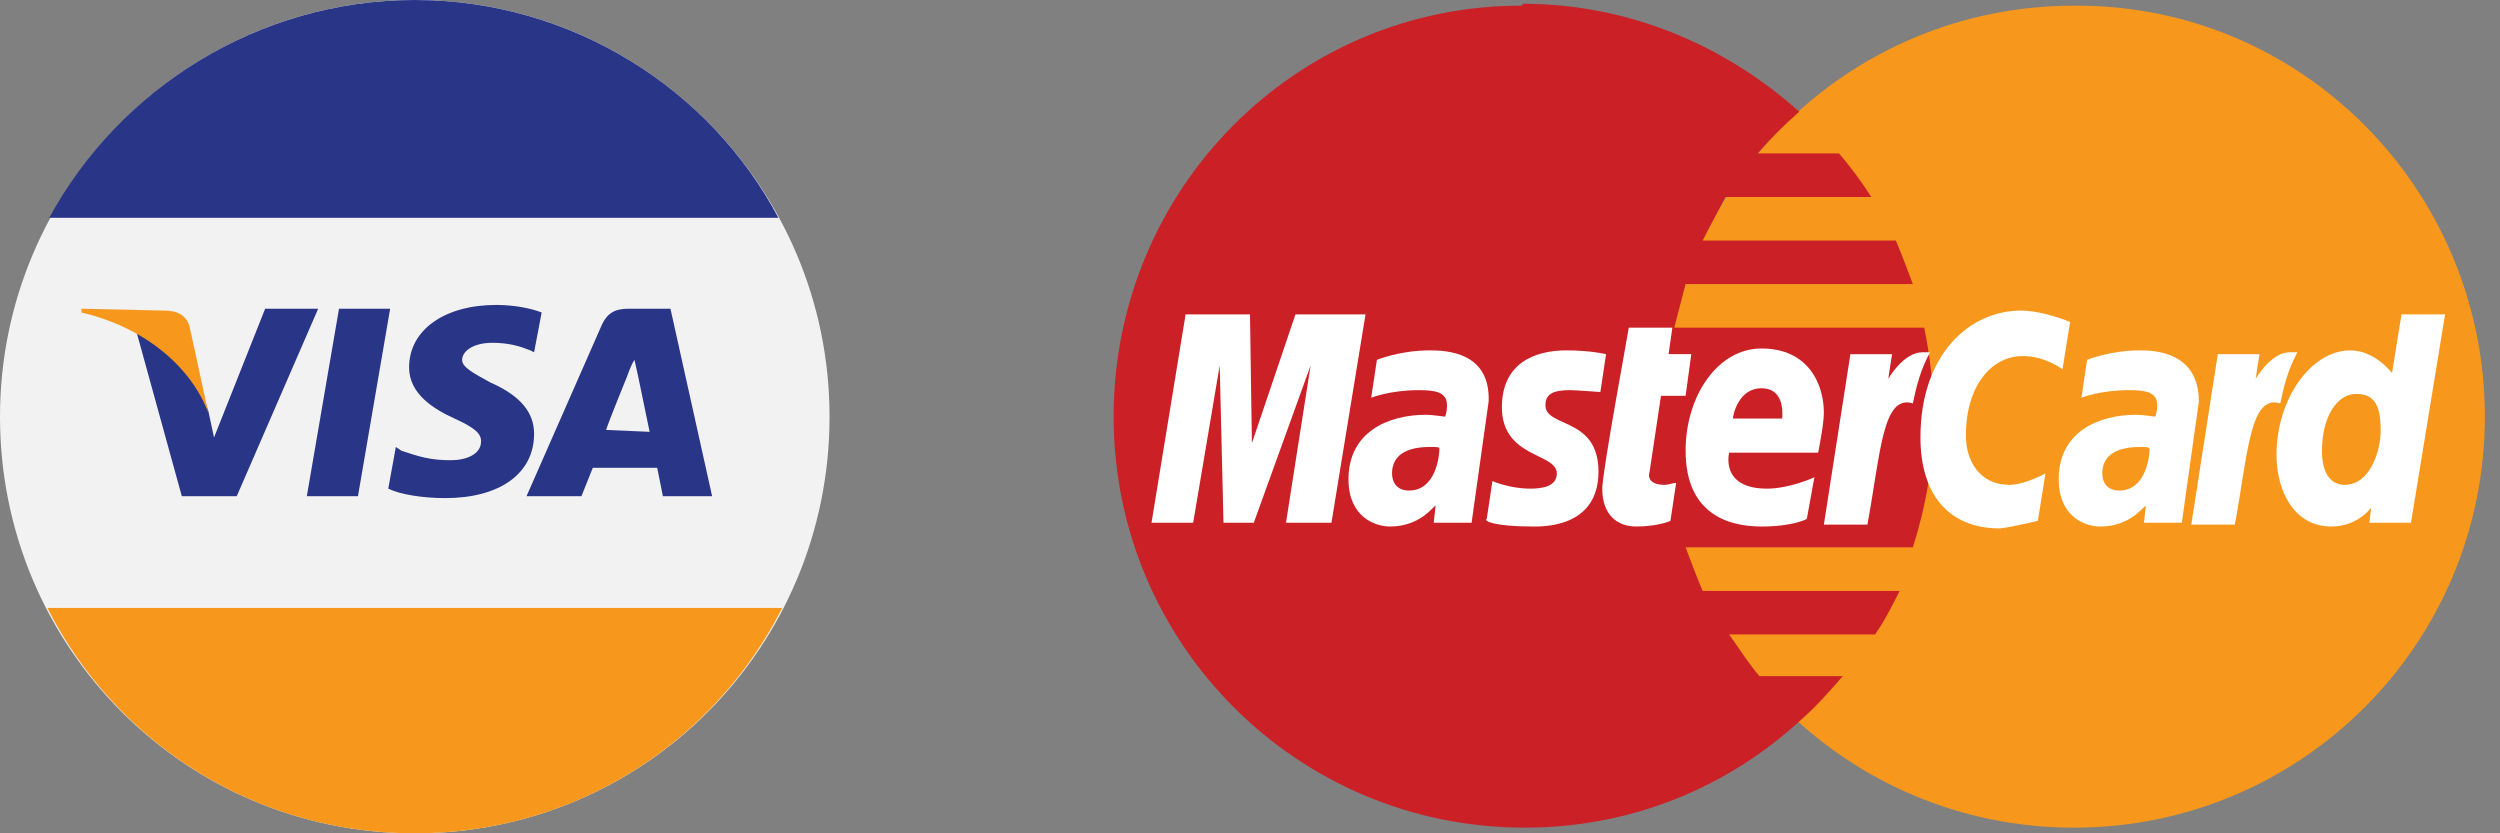
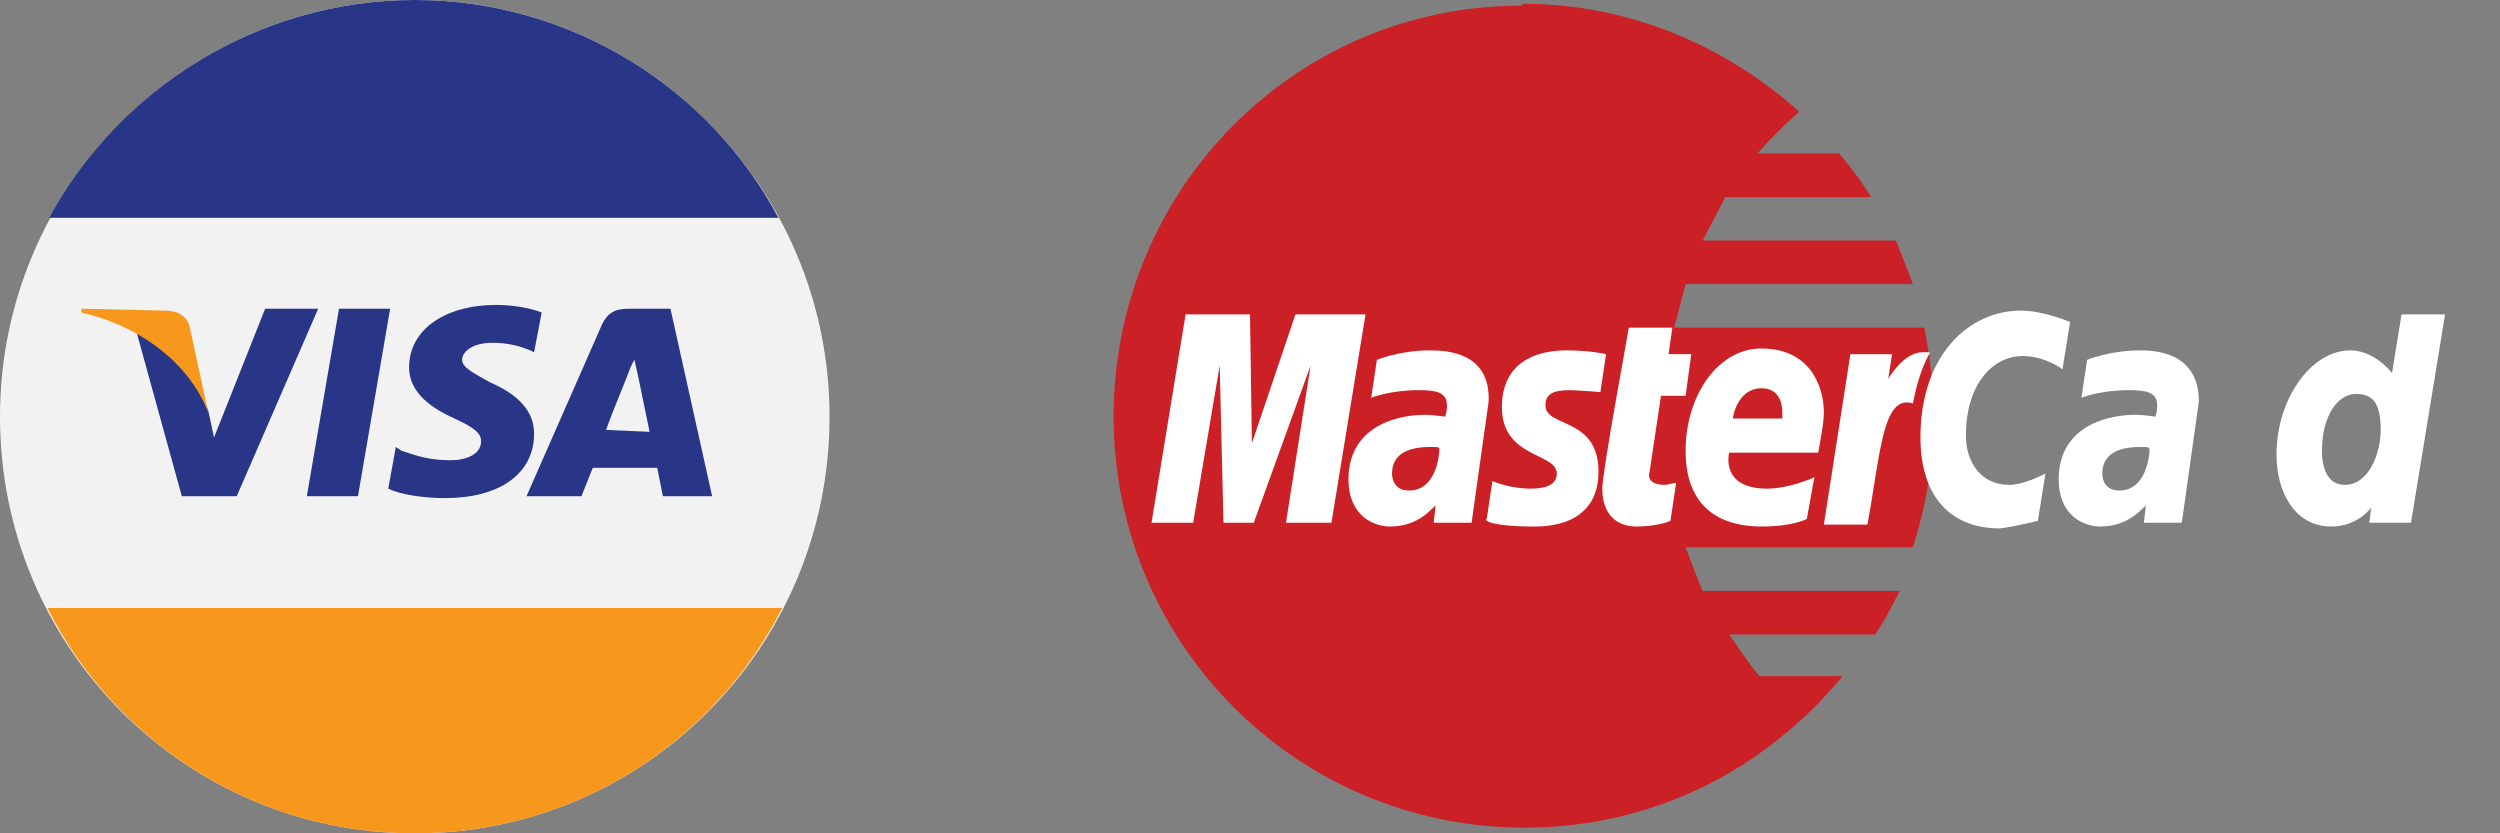
<svg xmlns="http://www.w3.org/2000/svg" version="1.1" id="Layer_1" x="0px" y="0px" viewBox="0 0 132 44" style="enable-background:new 0 0 132 44;" xml:space="preserve">
  <rect x="0" y="0" width="132" height="44" fill="#808080" stroke="none" />
  <style type="text/css">
	.st0{fill:#F3F2F2;}
	.st1{fill:#293688;}
	.st2{fill:#F7981D;}
	.st3{fill:#CB2026;}
	.st4{fill:#FFFFFF;}
</style>
  <path class="st0" d="M21.9,44c12.1,0,21.9-9.8,21.9-22C43.8,9.9,34,0,21.9,0C9.8,0,0,9.9,0,22C0,34.2,9.8,44,21.9,44z" />
  <path class="st1" d="M16.2,26.2l1.7-9.9h2.7l-1.7,9.9H16.2z" />
  <path class="st1" d="M28.6,16.5c-0.5-0.2-1.4-0.4-2.4-0.4c-2.7,0-4.6,1.3-4.6,3.3c0,1.4,1.3,2.2,2.4,2.7c1.1,0.5,1.4,0.8,1.4,1.2  c0,0.7-0.8,1-1.6,1c-1.1,0-1.7-0.2-2.6-0.5l-0.3-0.2l-0.4,2.2c0.6,0.3,1.8,0.5,3,0.5c2.9,0,4.7-1.3,4.7-3.4c0-1.1-0.7-2-2.3-2.7  c-0.9-0.5-1.5-0.8-1.5-1.2c0-0.4,0.5-0.9,1.6-0.9c0.9,0,1.5,0.2,2,0.4l0.2,0.1L28.6,16.5z" />
  <path class="st1" d="M33.2,16.3c-0.7,0-1.1,0.2-1.4,0.8l-4,9.1h2.9l0.6-1.5h3.4l0.3,1.5h2.6l-2.2-9.9L33.2,16.3L33.2,16.3z M32,22.7  c0.2-0.6,1.1-2.8,1.1-2.8c0,0,0.2-0.6,0.4-0.9l0.2,0.9c0,0,0.5,2.4,0.6,2.9L32,22.7L32,22.7z" />
  <path class="st1" d="M11.3,23.1L11,21.7c-0.5-1.6-2-3.3-3.8-4.2l2.4,8.7h2.9l4.3-9.9H14L11.3,23.1z" />
  <path class="st2" d="M4.3,16.3v0.2c3.4,0.8,5.8,2.9,6.7,5.3l-1-4.6c-0.2-0.6-0.7-0.8-1.3-0.8L4.3,16.3z" />
  <path class="st2" d="M21.9,44c8.5,0,15.8-4.8,19.4-11.9H2.5C6.1,39.2,13.4,44,21.9,44z" />
  <path class="st1" d="M21.9,0C13.6,0,6.3,4.7,2.6,11.5h38.5C37.5,4.7,30.2,0,21.9,0z" />
-   <path class="st2" d="M131.2,22c0,12-9.7,21.7-21.7,21.7c-12,0-21.7-9.7-21.7-21.7v0c0-12,9.7-21.7,21.7-21.7  C121.5,0.2,131.2,10,131.2,22C131.2,22,131.2,22,131.2,22z" />
  <path class="st3" d="M80.3,0.3C68.4,0.3,58.8,10,58.8,22c0,12,9.7,21.7,21.7,21.7c5.6,0,10.7-2.1,14.6-5.7l0,0h0  c0.8-0.7,1.5-1.5,2.2-2.3h-4.4c-0.6-0.7-1.1-1.5-1.6-2.2h7.7c0.5-0.7,0.9-1.5,1.3-2.3H89.9c-0.3-0.7-0.6-1.5-0.9-2.3h12  c0.7-2.2,1.1-4.5,1.1-6.9c0-1.6-0.2-3.2-0.5-4.7H88.4c0.2-0.8,0.4-1.5,0.6-2.3h12c-0.3-0.8-0.6-1.6-0.9-2.3H89.9  c0.4-0.8,0.8-1.5,1.2-2.3h7.7c-0.5-0.8-1.1-1.6-1.7-2.3h-4.3c0.7-0.8,1.4-1.5,2.2-2.2c-3.9-3.5-9-5.7-14.6-5.7  C80.4,0.3,80.3,0.3,80.3,0.3z" />
  <g>
    <path class="st4" d="M88.2,27.5l0.3-2c-0.2,0-0.4,0.1-0.6,0.1c-0.8,0-0.9-0.4-0.8-0.7l0.6-4H89l0.3-2.2h-1.2l0.2-1.4H86   c0,0.1-1.4,7.6-1.4,8.5c0,1.4,0.8,2,1.8,2C87.3,27.8,88,27.6,88.2,27.5z" />
    <path class="st4" d="M89,23.8c0,3.3,2.2,4,4,4c1.7,0,2.4-0.4,2.4-0.4l0.4-2.2c0,0-1.3,0.6-2.5,0.6c-2.5,0-2-1.9-2-1.9H96   c0,0,0.3-1.5,0.3-2.1c0-1.5-0.8-3.4-3.3-3.4C90.7,18.4,89,20.9,89,23.8z M93,20.5c1.3,0,1.1,1.5,1.1,1.6h-2.6   C91.5,21.9,91.8,20.5,93,20.5z" />
    <path class="st4" d="M107.6,27.5l0.4-2.5c0,0-1.1,0.6-1.9,0.6c-1.6,0-2.3-1.3-2.3-2.6c0-2.7,1.4-4.2,3-4.2c1.2,0,2.1,0.7,2.1,0.7   l0.4-2.5c0,0-1.4-0.6-2.6-0.6c-2.7,0-5.3,2.3-5.3,6.7c0,2.9,1.4,4.8,4.2,4.8C106.4,27.8,107.6,27.5,107.6,27.5z" />
    <path class="st4" d="M75.5,18.5c-1.6,0-2.8,0.5-2.8,0.5l-0.3,2c0,0,1-0.4,2.5-0.4c0.9,0,1.5,0.1,1.5,0.8c0,0.4-0.1,0.6-0.1,0.6   s-0.7-0.1-1-0.1c-2,0-4.1,0.9-4.1,3.4c0,2,1.4,2.5,2.2,2.5c1.6,0,2.3-1.1,2.4-1.1l-0.1,0.9h2l0.9-6.4   C78.7,18.6,76.4,18.5,75.5,18.5z M76,23.7c0,0.4-0.2,2.2-1.6,2.2c-0.7,0-0.9-0.5-0.9-0.9c0-0.6,0.3-1.4,2-1.4   C75.9,23.6,76,23.6,76,23.7z" />
    <path class="st4" d="M80.9,27.8c0.5,0,3.5,0.1,3.5-2.9c0-2.9-2.8-2.3-2.8-3.5c0-0.6,0.4-0.8,1.3-0.8c0.3,0,1.6,0.1,1.6,0.1l0.3-2   c0,0-0.8-0.2-2.1-0.2c-1.7,0-3.4,0.7-3.4,3c0,2.7,2.9,2.4,2.9,3.5c0,0.7-0.8,0.8-1.4,0.8c-1.1,0-2-0.4-2-0.4l-0.3,2   C78.3,27.5,78.9,27.8,80.9,27.8z" />
    <path class="st4" d="M126.8,16.6l-0.5,3.1c0,0-0.9-1.2-2.2-1.2c-2.1,0-3.9,2.6-3.9,5.5c0,1.9,0.9,3.8,2.9,3.8c1.4,0,2.1-1,2.1-1   l-0.1,0.8h2.2l1.8-11L126.8,16.6z M125.7,22.7c0,1.2-0.6,2.9-1.9,2.9c-0.8,0-1.2-0.7-1.2-1.8c0-1.8,0.8-3,1.8-3   C125.3,20.8,125.7,21.3,125.7,22.7z" />
    <path class="st4" d="M63,27.6l1.4-8.3l0.2,8.3h1.6l3-8.3l-1.3,8.3h2.4l1.8-11h-3.7l-2.3,6.8L66,16.6h-3.4l-1.8,11H63L63,27.6z" />
    <path class="st4" d="M98.6,27.7c0.7-3.8,0.8-6.9,2.4-6.4c0.3-1.5,0.6-2.1,0.9-2.7c0,0-0.1,0-0.4,0c-1,0-1.8,1.4-1.8,1.4l0.2-1.3   h-2.2l-1.4,9H98.6z" />
    <path class="st4" d="M113,18.5c-1.6,0-2.8,0.5-2.8,0.5l-0.3,2c0,0,1-0.4,2.5-0.4c0.9,0,1.5,0.1,1.5,0.8c0,0.4-0.1,0.6-0.1,0.6   s-0.7-0.1-1-0.1c-2,0-4.1,0.9-4.1,3.4c0,2,1.4,2.5,2.2,2.5c1.6,0,2.3-1.1,2.4-1.1l-0.1,0.9h2l0.9-6.4   C116.1,18.6,113.8,18.5,113,18.5z M113.5,23.7c0,0.4-0.2,2.2-1.6,2.2c-0.7,0-0.9-0.5-0.9-0.9c0-0.6,0.3-1.4,2-1.4   C113.4,23.6,113.4,23.6,113.5,23.7z" />
-     <path class="st4" d="M118,27.7c0.7-3.8,0.8-6.9,2.4-6.4c0.3-1.5,0.6-2.1,0.9-2.7c0,0-0.1,0-0.4,0c-1,0-1.8,1.4-1.8,1.4l0.2-1.3   h-2.2l-1.4,9L118,27.7L118,27.7L118,27.7z" />
  </g>
</svg>